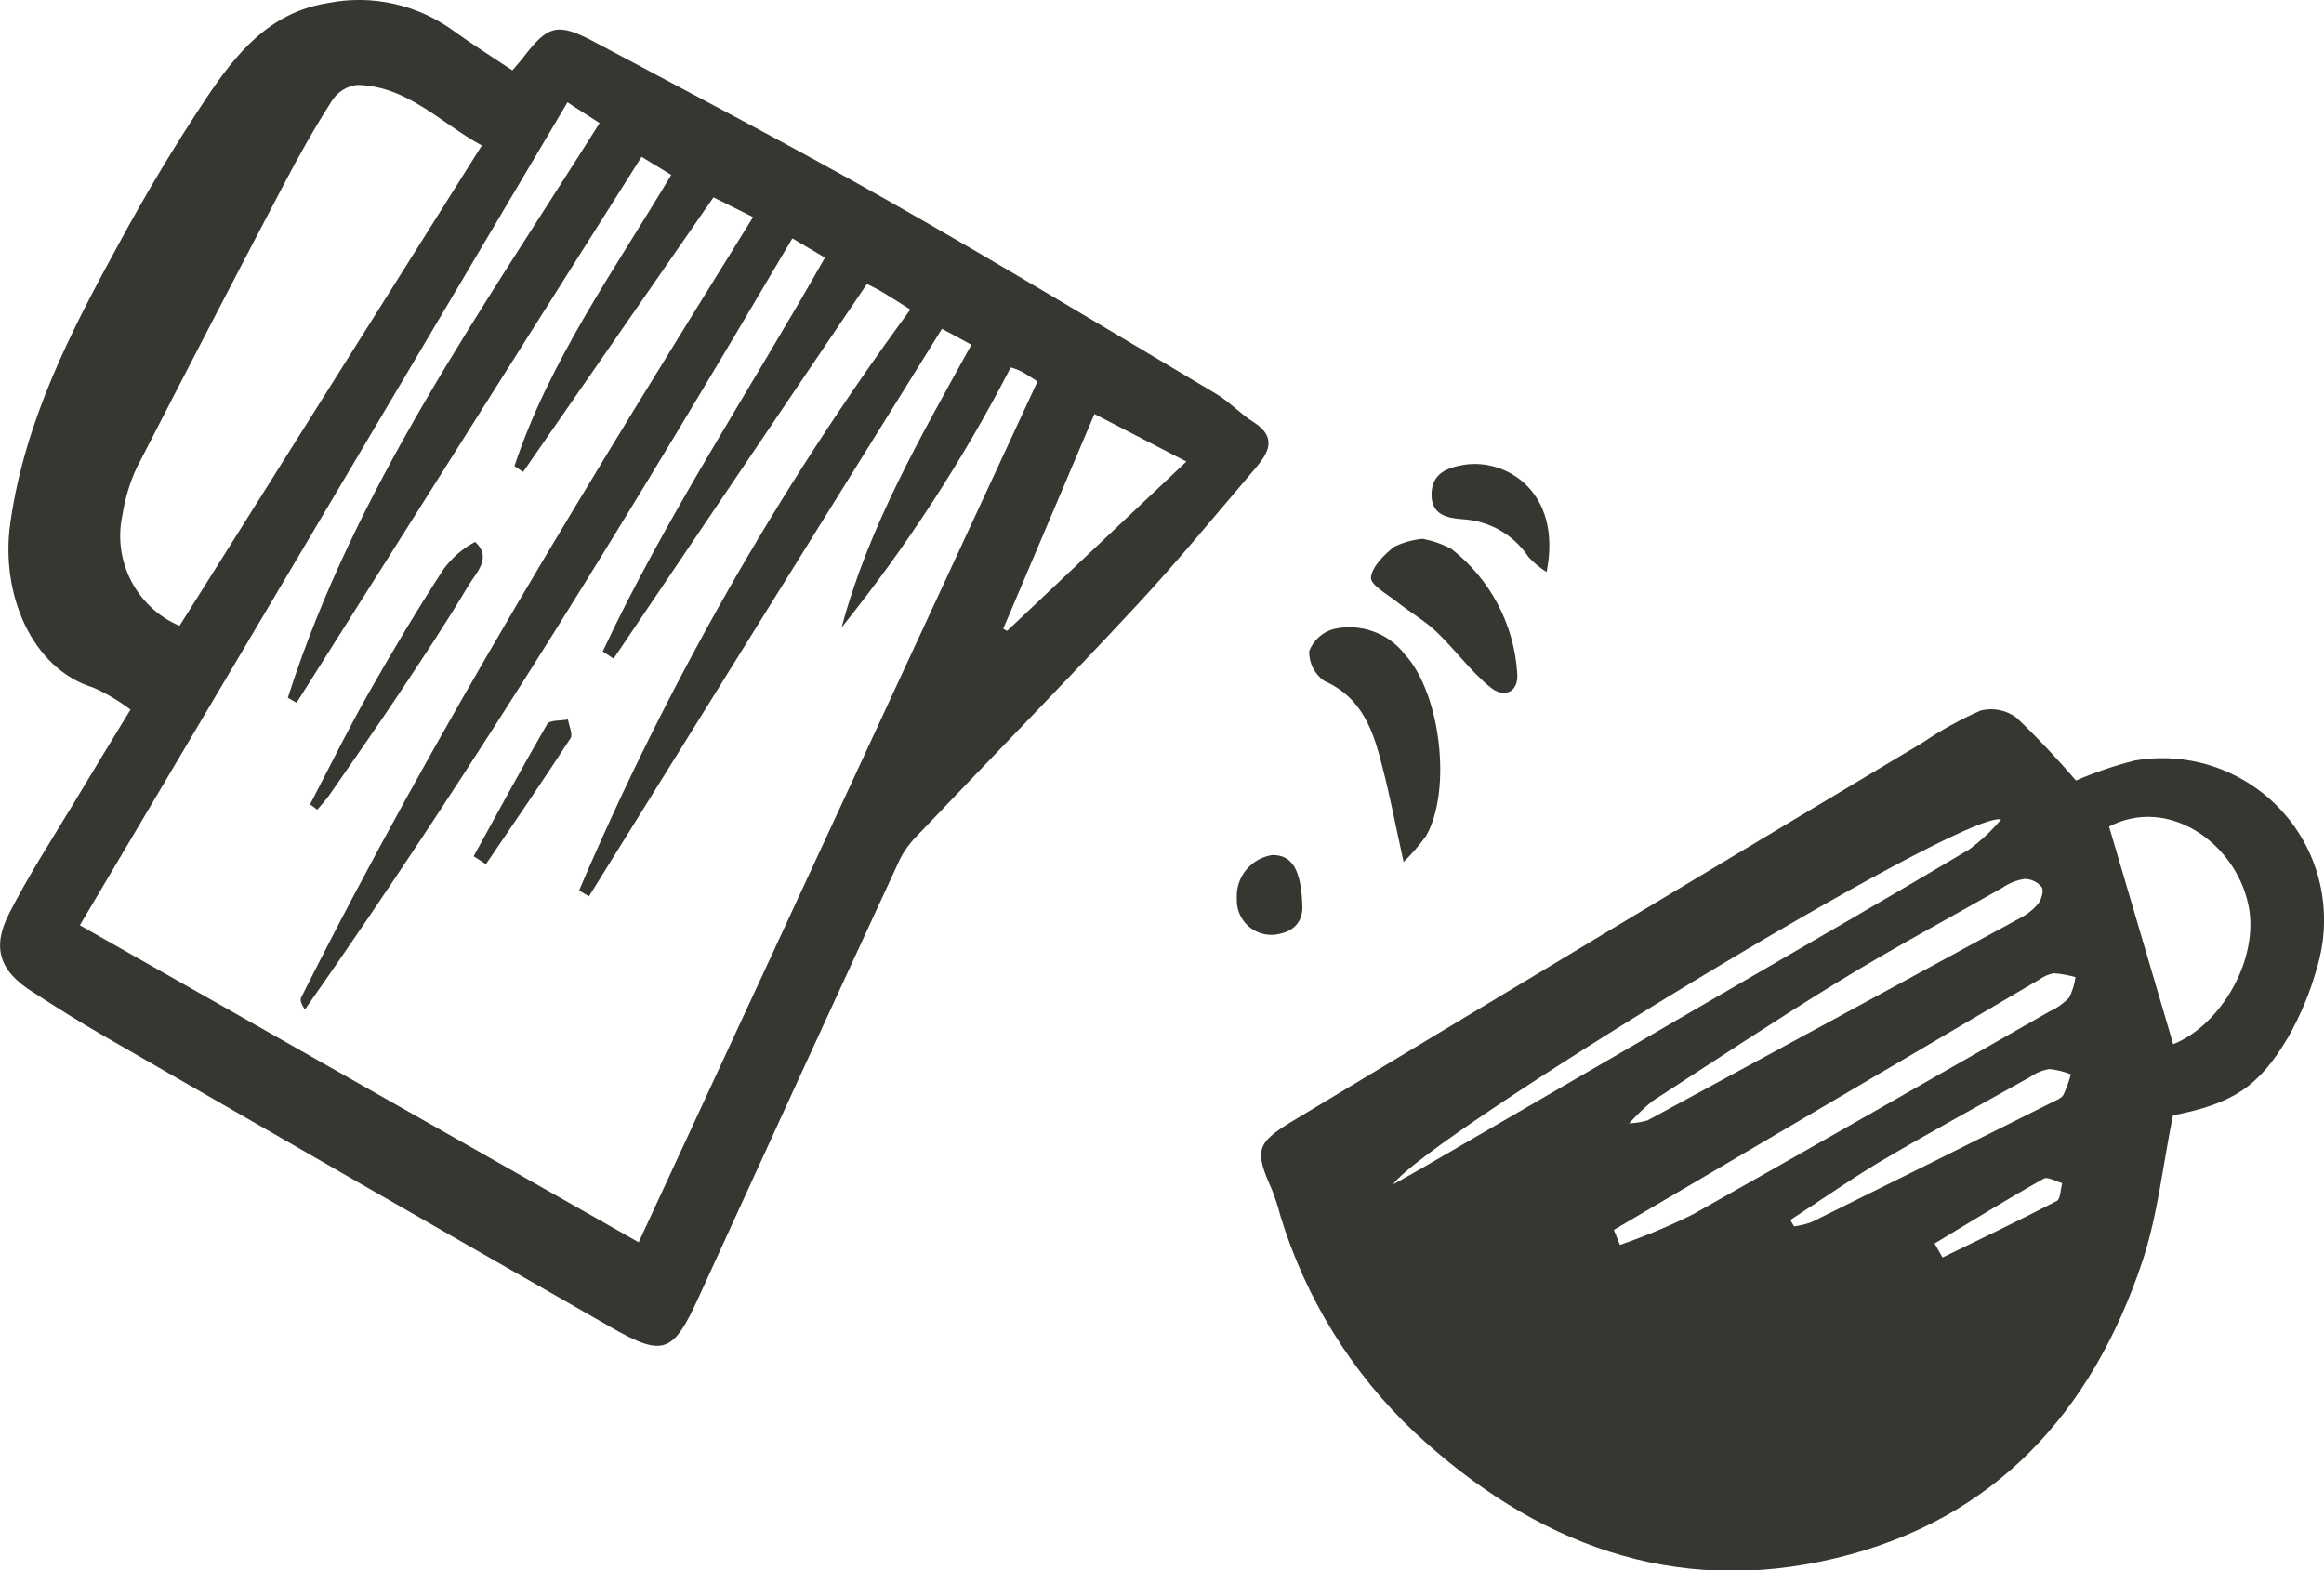
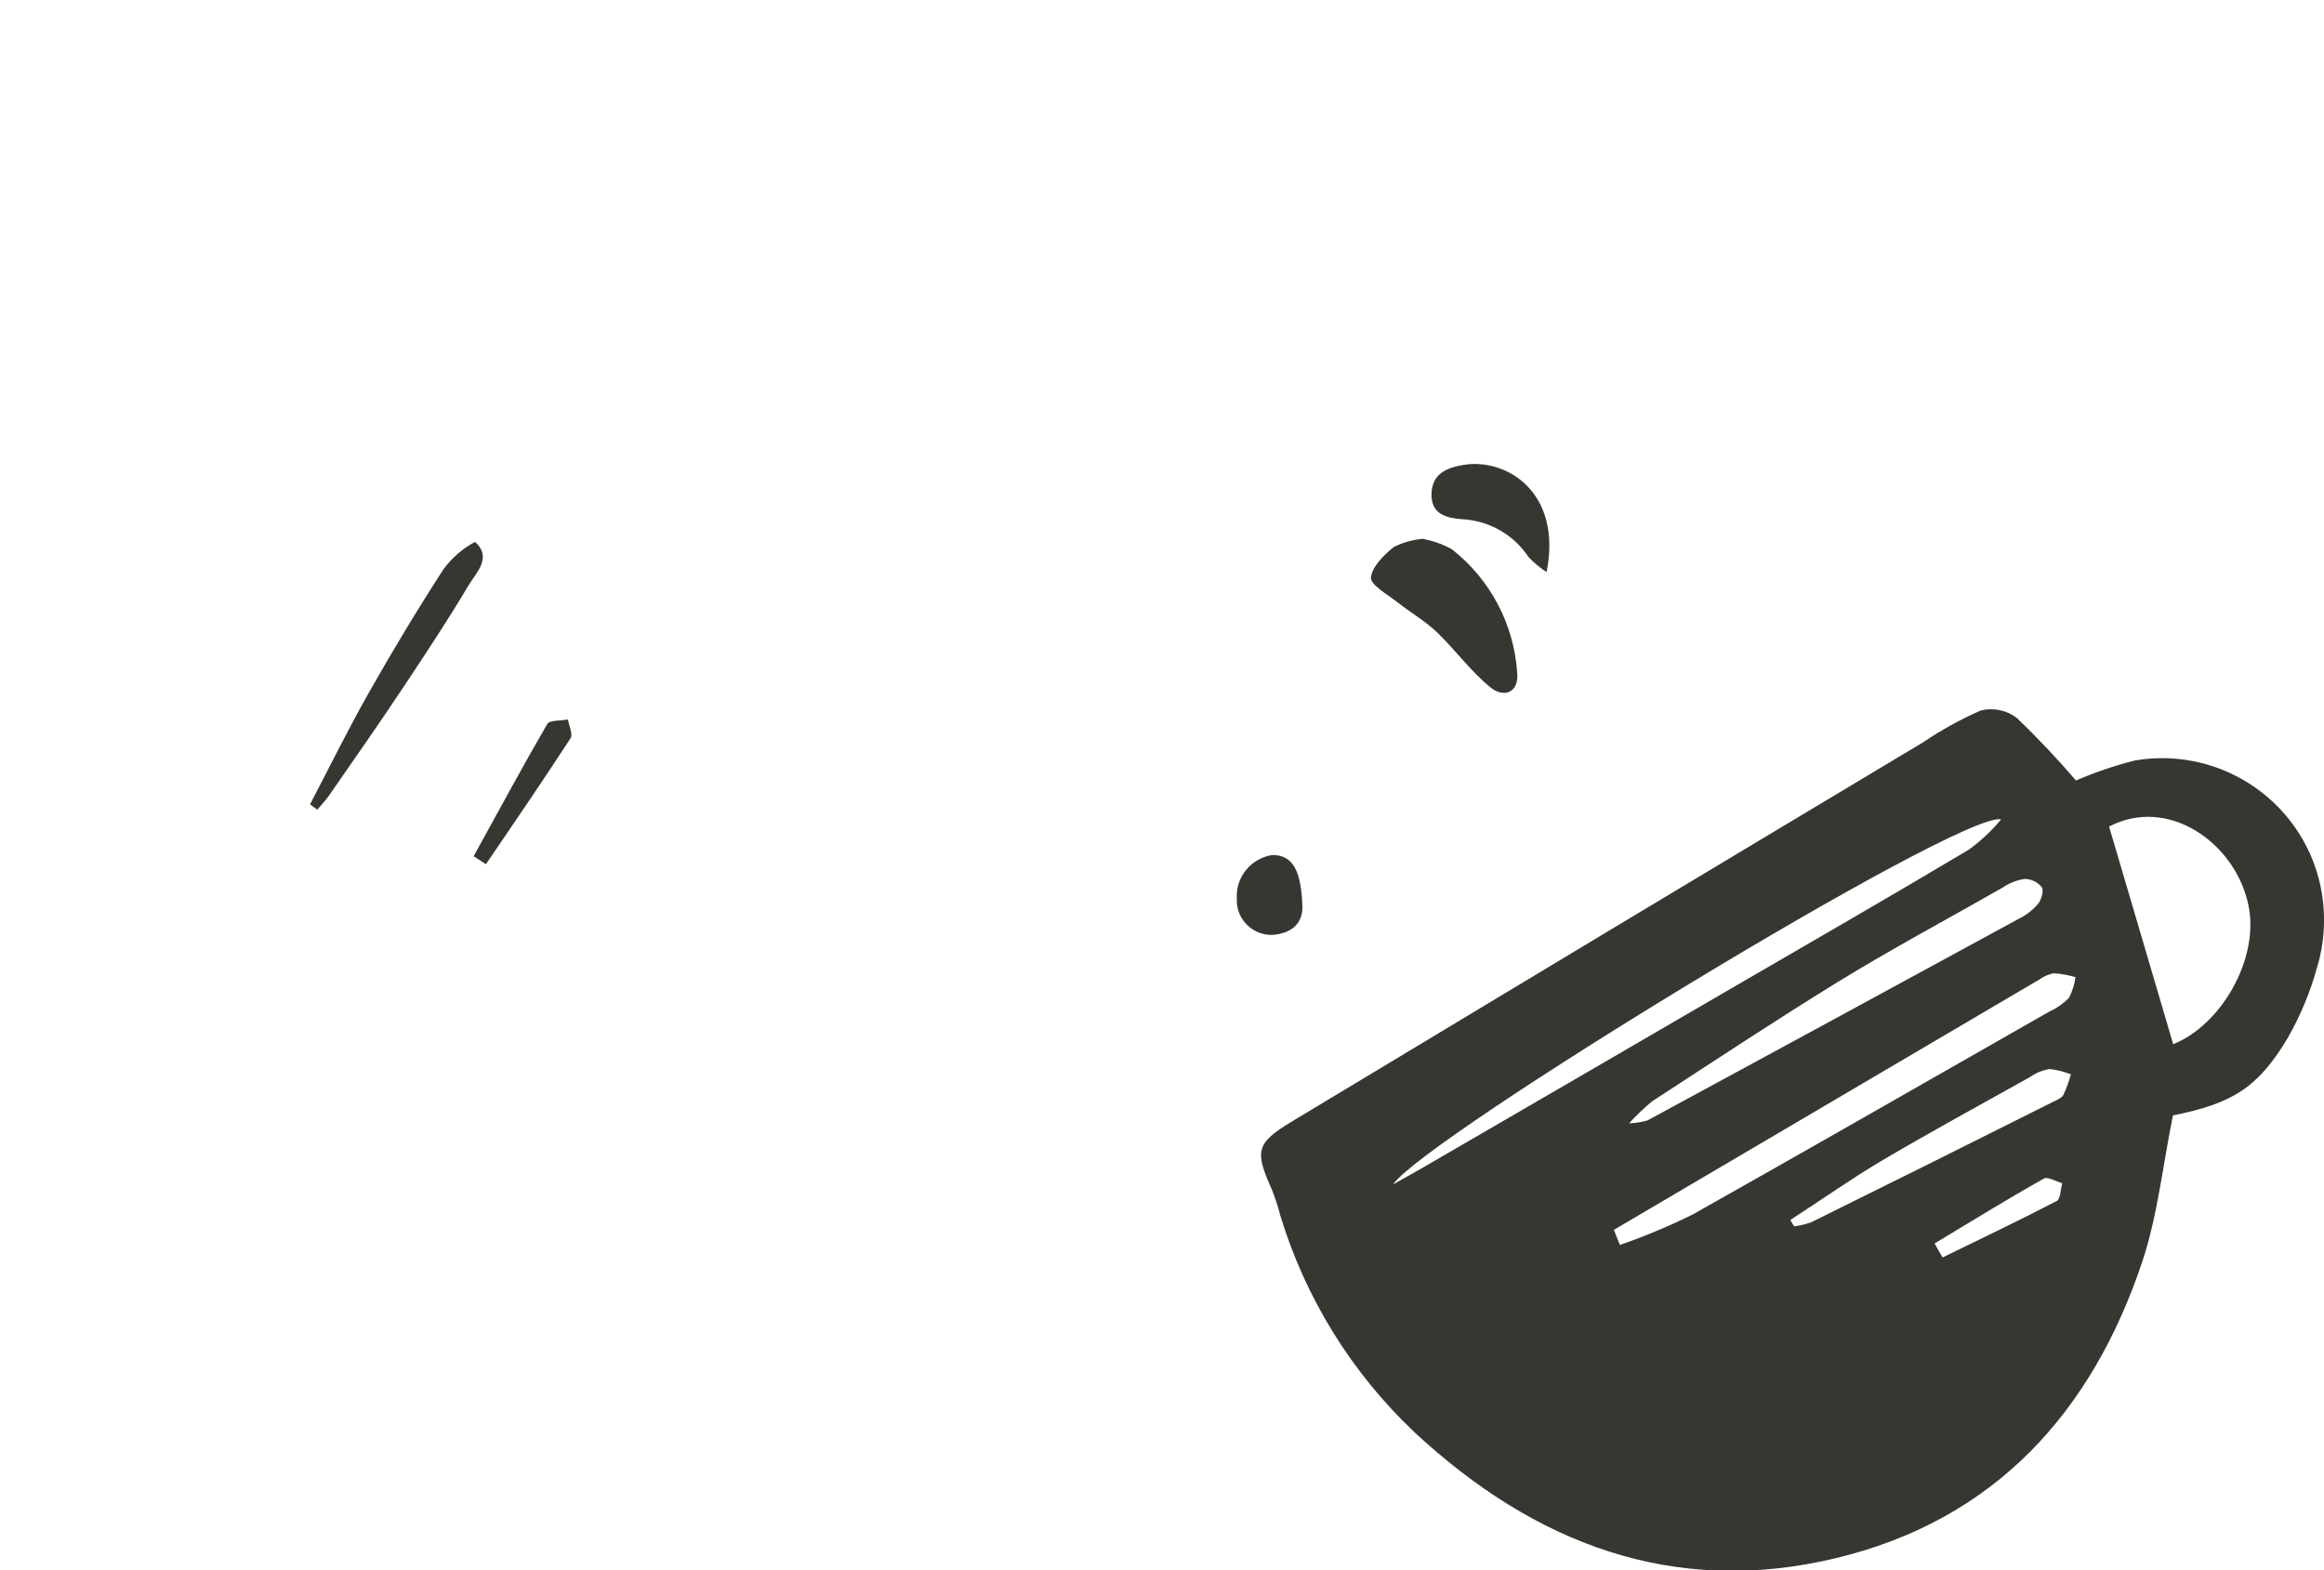
<svg xmlns="http://www.w3.org/2000/svg" id="Layer_2" viewBox="0 0 96.32 65.09">
  <defs>
    <style>.cls-1{clip-path:url(#clippath);}.cls-2{fill:none;}.cls-2,.cls-3{stroke-width:0px;}.cls-3{fill:#373732;}</style>
    <clipPath id="clippath">
      <rect class="cls-2" width="96.32" height="65.09" />
    </clipPath>
  </defs>
  <g id="Layer_1-2">
    <g id="Group_48">
      <g class="cls-1">
        <g id="Group_47">
          <path id="Path_1262" class="cls-3" d="M90.06,46.23c-.42,2.06-.63,4.13-1.27,6.06-2.09,6.25-6.12,10.71-12.69,12.29-6.76,1.63-12.53-.62-17.48-5.22-2.6-2.46-4.52-5.56-5.56-8.99-.09-.36-.21-.71-.34-1.05-.72-1.61-.68-1.93.83-2.84,8.71-5.25,17.43-10.49,26.15-15.71.75-.51,1.55-.95,2.39-1.32.52-.13,1.06-.02,1.49.3.86.82,1.68,1.69,2.46,2.6.79-.34,1.61-.62,2.44-.83,3.66-.62,7.13,1.83,7.75,5.49.17,1.02.11,2.07-.19,3.06-.28,1.03-.69,2.01-1.21,2.93-1.24,2.09-2.32,2.74-4.76,3.23M87.41,34.25c.9,3.04,1.78,6.05,2.66,9.03,2-.8,3.6-3.57,3.11-5.8-.55-2.55-3.32-4.5-5.77-3.22M82.93,33.96c-1.73-.33-23.93,13.24-25.19,15.13.53-.3.83-.46,1.12-.63,4.3-2.49,8.59-4.99,12.89-7.49,3.29-1.91,6.59-3.81,9.86-5.76.49-.36.94-.78,1.33-1.25M66.89,50.98c.08.21.17.42.25.62,1.03-.36,2.05-.78,3.03-1.27,4.94-2.78,9.85-5.6,14.78-8.41.3-.13.57-.33.8-.56.14-.27.23-.56.27-.86-.29-.08-.59-.14-.9-.16-.22.04-.42.13-.6.26-5.88,3.46-11.76,6.92-17.64,10.38M67.53,46.56c.25-.01.51-.05.75-.12,5.15-2.79,10.29-5.58,15.43-8.38.3-.15.56-.36.77-.61.13-.17.24-.55.14-.68-.17-.21-.43-.34-.71-.34-.33.05-.63.17-.91.36-2.26,1.29-4.56,2.52-6.78,3.88-2.62,1.61-5.18,3.31-7.75,4.98-.34.28-.66.59-.95.91M74.2,50.56c.05.09.1.18.16.27.24-.03.48-.09.71-.17,3.34-1.65,6.67-3.31,10-4.98.16-.08.37-.16.45-.3.13-.28.23-.56.31-.85-.28-.11-.58-.19-.89-.22-.29.05-.56.16-.8.33-2.08,1.16-4.17,2.3-6.22,3.51-1.27.76-2.47,1.61-3.71,2.41M80.18,51.54l.33.58c1.58-.77,3.17-1.53,4.73-2.34.16-.08.16-.48.23-.74-.26-.07-.6-.28-.76-.19-1.53.86-3.02,1.78-4.53,2.69" />
-           <path id="Path_1263" class="cls-3" d="M58.17,35.71c-.33-1.49-.56-2.71-.87-3.9-.37-1.47-.81-2.88-2.42-3.59-.4-.28-.63-.74-.62-1.23.17-.45.56-.8,1.02-.92,1.1-.25,2.26.16,2.95,1.06,1.48,1.61,1.95,5.62.88,7.51-.28.39-.59.75-.94,1.09" />
          <path id="Path_1264" class="cls-3" d="M58.99,22.34c.42.08.82.22,1.19.43,1.58,1.24,2.56,3.09,2.7,5.09.09.86-.56,1.09-1.12.62-.81-.66-1.44-1.54-2.2-2.27-.5-.48-1.12-.83-1.67-1.27-.4-.31-1.09-.7-1.07-1,.04-.45.54-.94.95-1.27.38-.19.79-.3,1.21-.34" />
          <path id="Path_1265" class="cls-3" d="M64.1,23.71c-.27-.17-.52-.38-.74-.61-.62-.94-1.64-1.52-2.76-1.58-.64-.05-1.29-.19-1.27-1.05.02-.83.62-1.08,1.32-1.2,1.77-.3,4.11,1.12,3.45,4.44" />
          <path id="Path_1266" class="cls-3" d="M53.98,37.62c-.01.69-.48,1.07-1.24,1.13-.8.02-1.46-.6-1.48-1.4,0-.05,0-.1,0-.14-.04-.87.6-1.64,1.47-1.77.83-.01,1.21.61,1.25,2.18" />
-           <path id="Path_1272" class="cls-3" d="M21.24,2.91c.21-.24.33-.38.44-.52,1.03-1.35,1.42-1.47,2.96-.65,4.05,2.16,8.13,4.29,12.12,6.55,4.6,2.61,9.13,5.35,13.67,8.05.54.33.99.82,1.53,1.16.99.63.61,1.28.07,1.91-1.62,1.9-3.21,3.84-4.91,5.67-3,3.23-6.09,6.38-9.13,9.58-.28.28-.52.61-.7.97-2.79,6.03-5.56,12.07-8.32,18.11-1.07,2.35-1.46,2.53-3.67,1.26-7.01-4.01-14.02-8.04-21.03-12.08-.99-.57-1.95-1.18-2.91-1.8-1.36-.85-1.72-1.82-.98-3.26.8-1.57,1.76-3.05,2.67-4.56.77-1.29,1.55-2.56,2.36-3.89-.49-.36-1.01-.68-1.57-.92C1.32,27.71,0,24.61.43,21.66c.6-4.24,2.52-7.95,4.53-11.62,1.1-2.03,2.29-4.02,3.57-5.94,1.23-1.85,2.62-3.58,5.04-3.97,1.83-.37,3.72.05,5.23,1.15.76.55,1.57,1.06,2.44,1.64M3.31,38.35c7.73,4.39,15.43,8.75,23.16,13.14,5.51-11.9,11.02-23.79,16.53-35.68-.23-.14-.44-.29-.66-.41-.14-.07-.3-.13-.45-.17-1.97,3.82-4.32,7.43-7.01,10.78,1.13-4.21,3.29-7.93,5.38-11.72-.47-.26-.84-.46-1.22-.66-4.91,7.89-9.77,15.71-14.63,23.52-.14-.08-.27-.16-.41-.24,3.64-8.53,8.24-16.61,13.73-24.08-.46-.29-.83-.53-1.2-.75-.25-.14-.51-.27-.6-.31-3.53,5.21-7.01,10.37-10.5,15.53l-.45-.3c2.65-5.64,6.11-10.84,9.21-16.32l-1.35-.8c-6.44,10.93-12.97,21.66-20.2,31.96-.16-.22-.21-.39-.16-.49,5.58-11.13,12.12-21.7,18.73-32.35l-1.64-.82c-2.67,3.85-5.28,7.61-7.89,11.38-.12-.08-.24-.16-.36-.24,1.45-4.36,4.12-8.09,6.5-12.07l-1.23-.75-14.3,22.63-.36-.21c2.78-8.71,8.07-16.1,12.92-23.82-.52-.34-.98-.62-1.33-.86L3.31,38.35M19.97,6.03c-1.7-.92-3.07-2.46-5.15-2.51-.42.04-.8.27-1.04.62-.73,1.14-1.4,2.32-2.03,3.53-2.05,3.89-4.07,7.8-6.08,11.71-.3.63-.49,1.3-.6,1.99-.4,1.89.59,3.81,2.37,4.57L19.97,6.03M41.58,26.06l.16.09,7.43-7.02-3.81-1.97-3.78,8.9" />
          <path id="Path_1275" class="cls-3" d="M12.85,33.34c.8-1.53,1.57-3.1,2.42-4.6.99-1.75,2.03-3.48,3.12-5.16.34-.46.79-.85,1.3-1.12.72.65.05,1.27-.27,1.8-.86,1.45-1.79,2.85-2.72,4.25-.99,1.49-2.02,2.96-3.04,4.43-.15.22-.34.42-.51.62l-.31-.23" />
          <path id="Path_1276" class="cls-3" d="M19.63,35.49c1.01-1.83,2-3.67,3.05-5.48.1-.17.56-.13.86-.19.04.27.22.62.1.79-1.14,1.75-2.32,3.48-3.5,5.21-.17-.11-.34-.22-.51-.33" />
        </g>
      </g>
    </g>
  </g>
</svg>